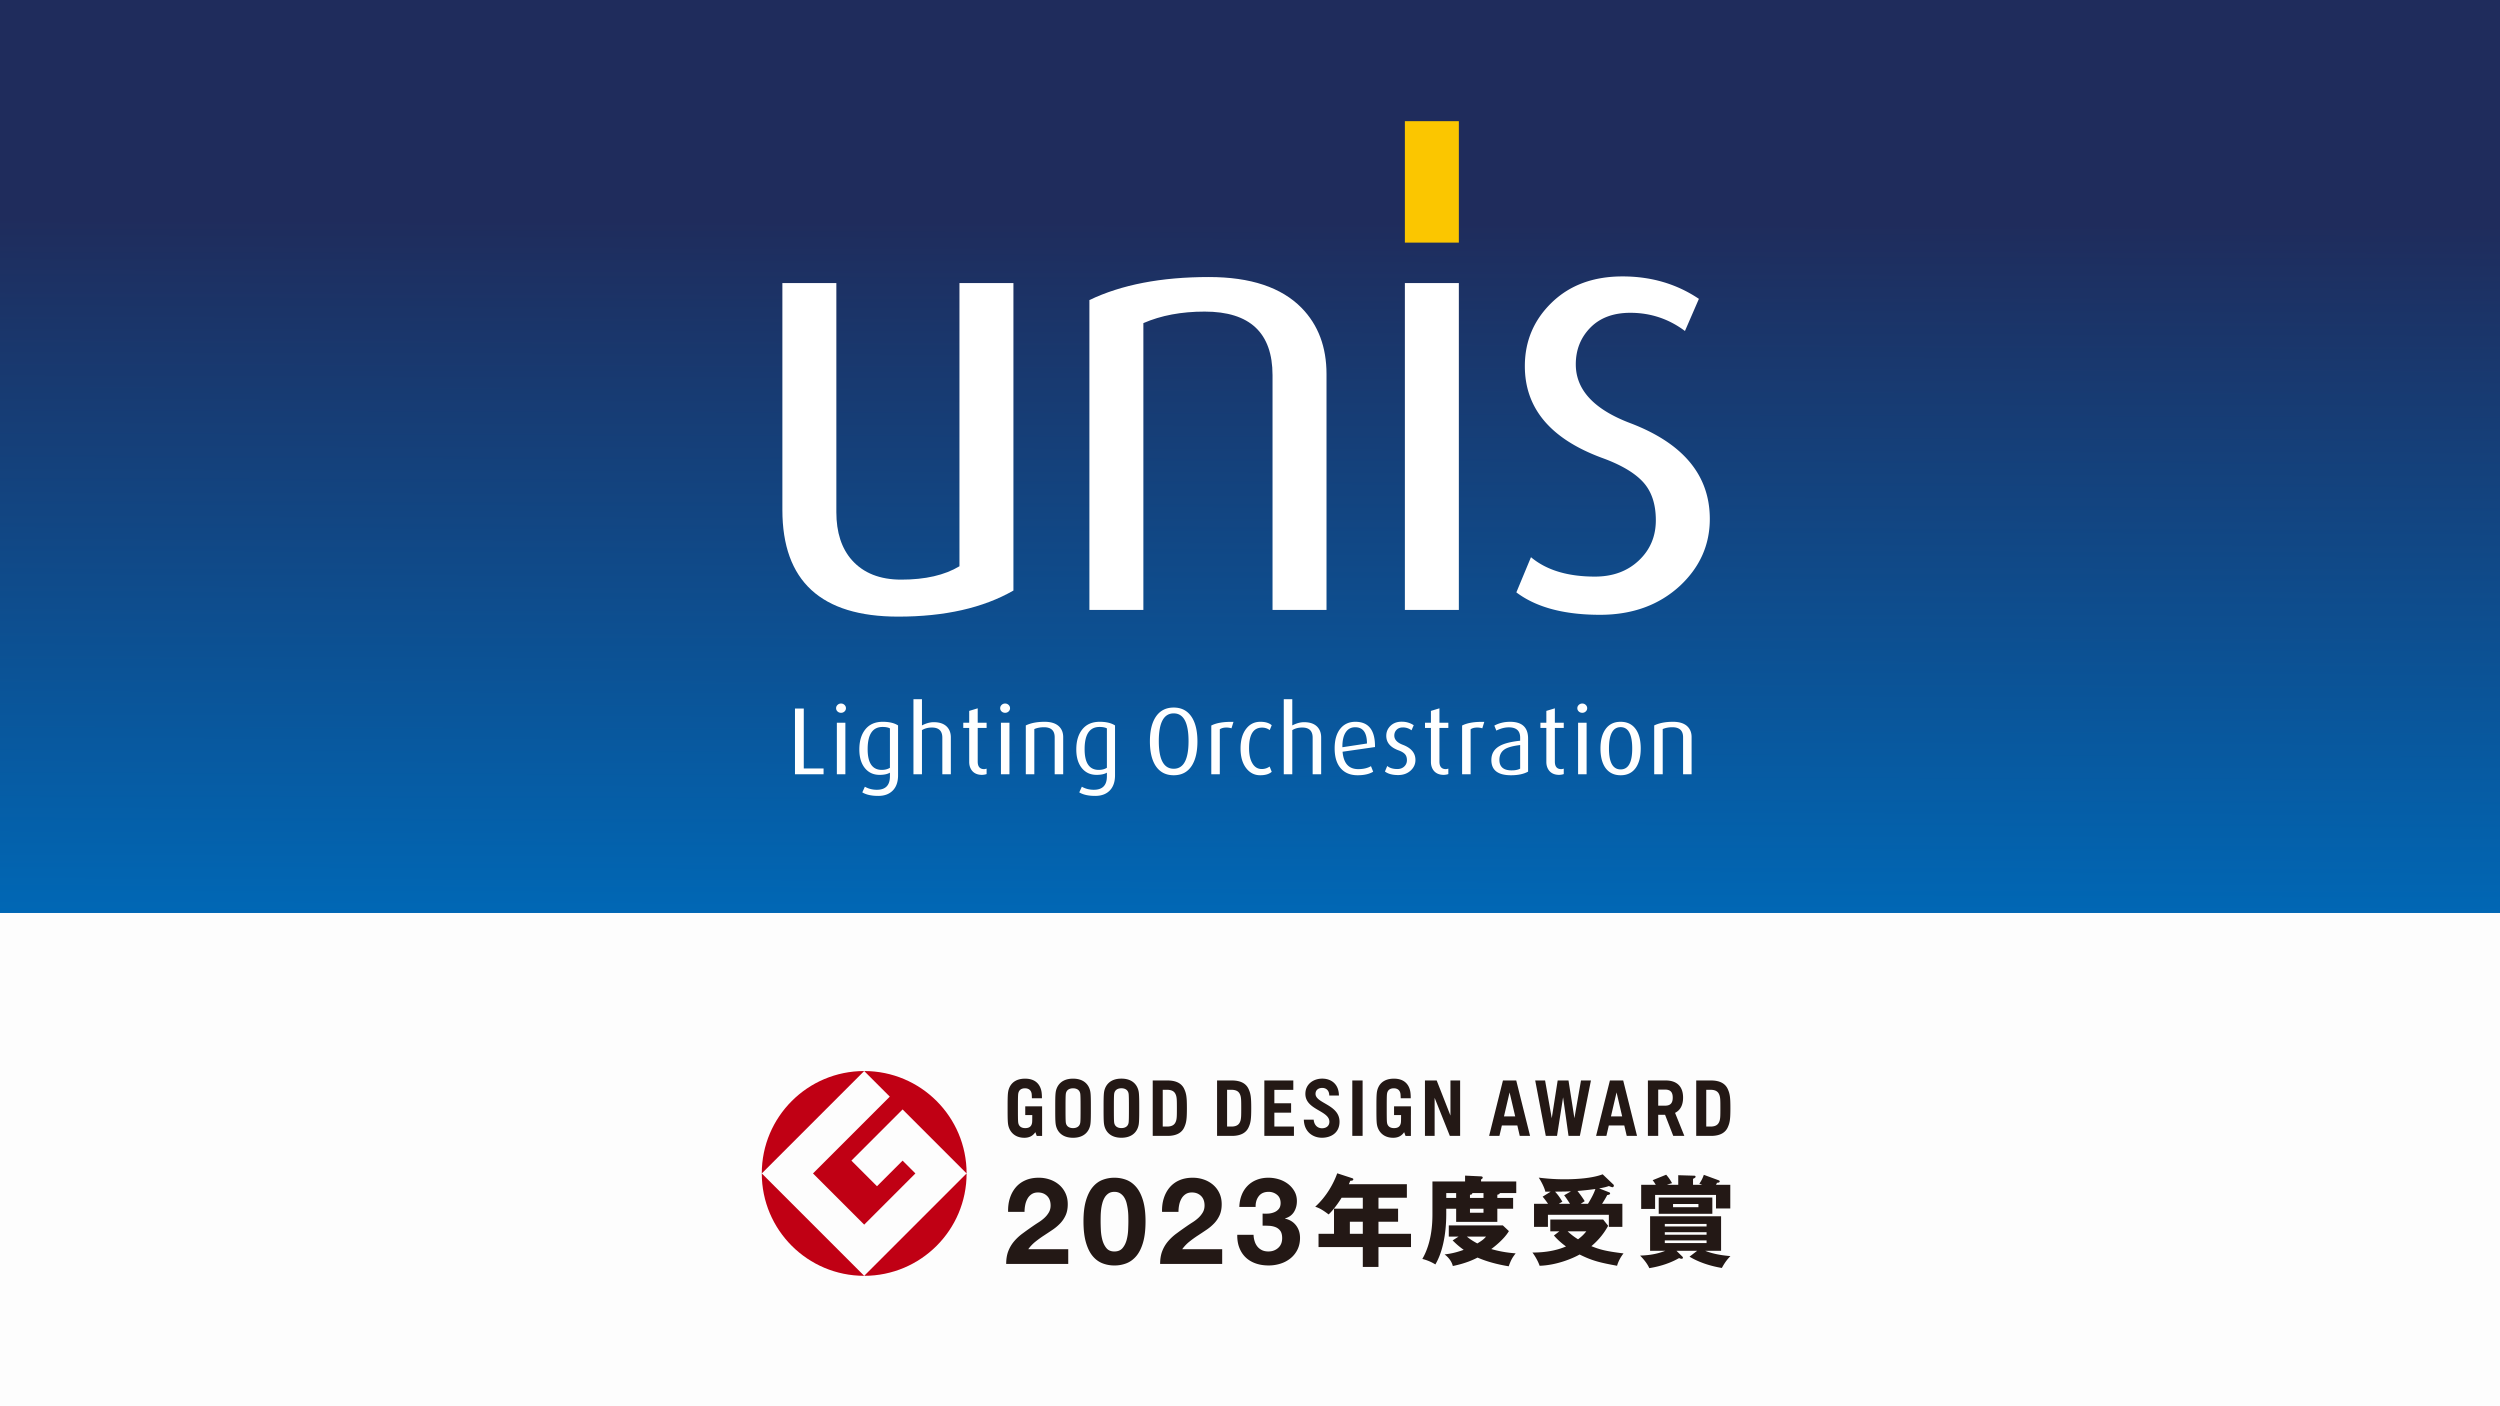
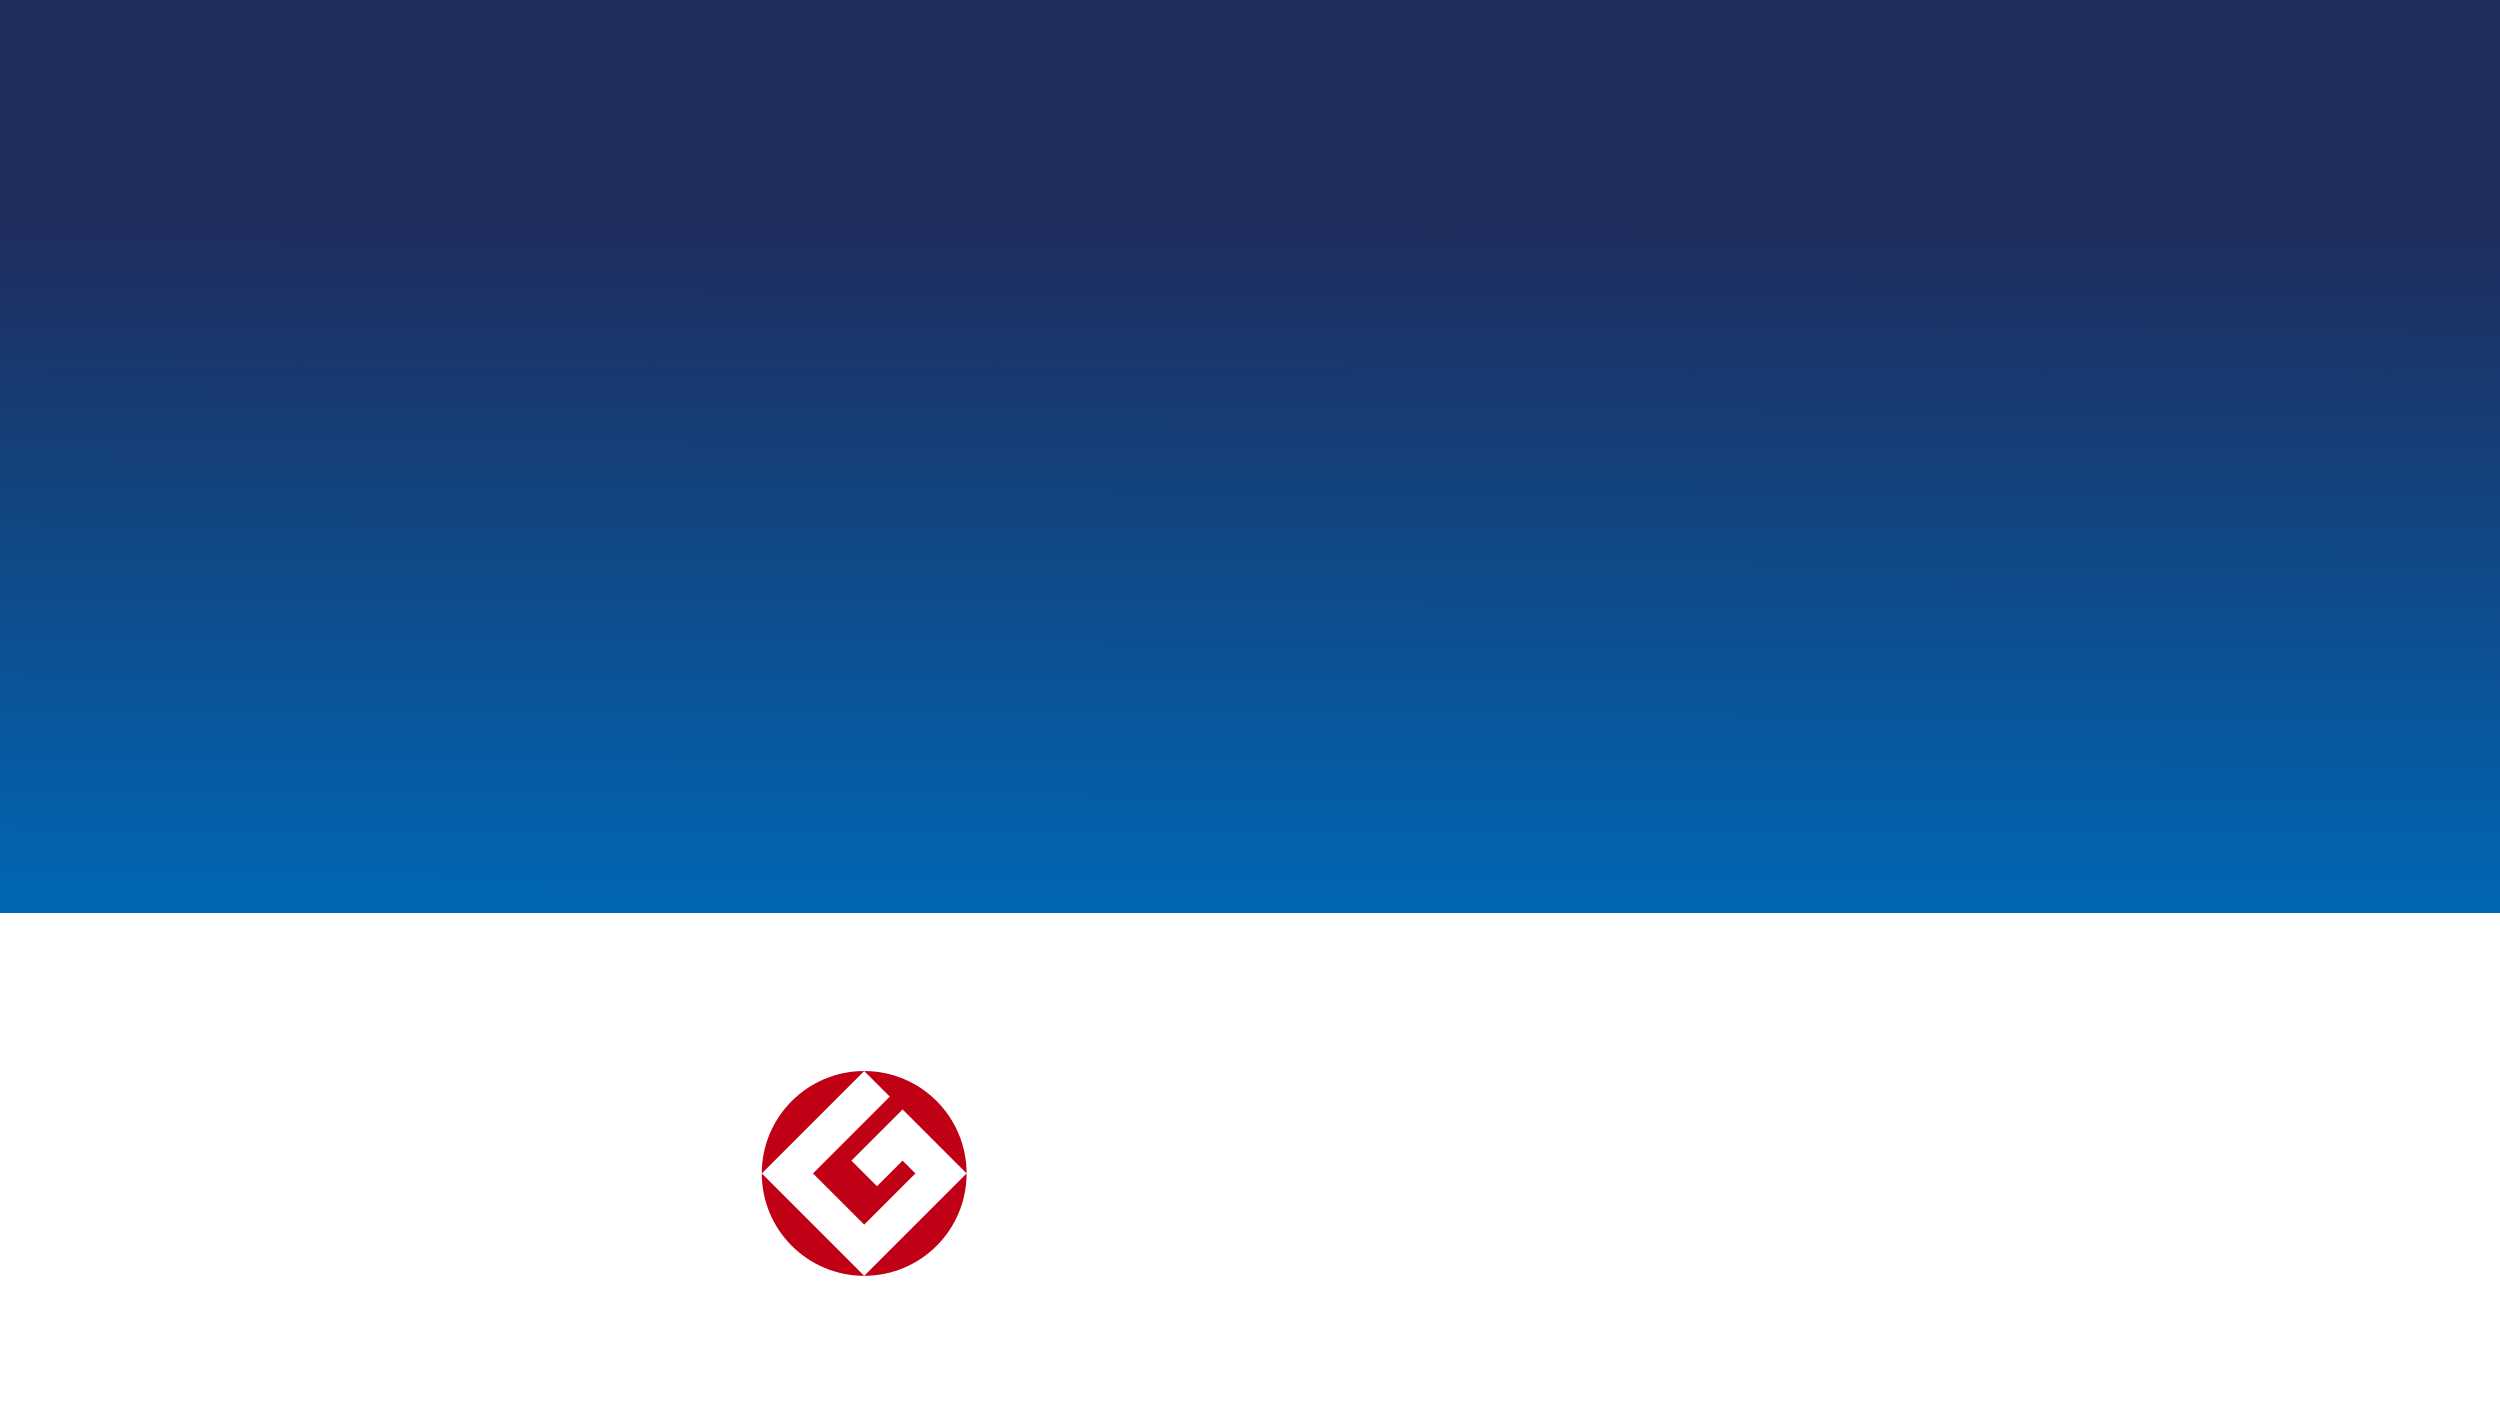
<svg xmlns="http://www.w3.org/2000/svg" viewBox="0 0 640 360">
  <defs>
    <linearGradient id="a" x1="318.656" x2="319.344" y1="236.23" y2="-3.283" gradientUnits="userSpaceOnUse">
      <stop offset="0" stop-color="#0068b6" />
      <stop offset=".75" stop-color="#1f2c5c" />
      <stop offset="1" stop-color="#1f2c5c" />
    </linearGradient>
  </defs>
-   <path fill="#fdfdfd" d="M0 0h640v360H0z" />
  <path fill="url(#a)" d="M-3.384-.952h644.769v234.675H-3.384z" />
-   <path fill="#fff" d="M259.437 151.181c-7.762 4.451-17.595 6.675-29.496 6.675-19.77 0-29.652-9.106-29.652-27.323V72.471h13.817v58.646c0 5.186 1.332 9.283 3.997 12.291 2.972 3.318 7.174 4.978 12.607 4.978 6.147 0 11.117-1.14 14.911-3.423V72.471h13.816v78.709ZM339.586 156.149h-13.817v-60.08c0-10.868-5.795-16.301-17.38-16.301-5.947 0-11.175.985-15.686 2.95v73.431h-13.817v-79.33c8.174-3.932 18.37-5.899 30.583-5.899 10.659 0 18.577 2.639 23.753 7.917 4.242 4.347 6.365 9.989 6.365 16.922v60.39Z" />
-   <path fill="#fbc600" d="M373.465 62.109h-13.817V31.021h13.817v31.088Z" />
-   <path fill="#fff" d="M373.465 156.149h-13.817V72.472h13.817v83.677ZM437.711 132.862c0 6.624-2.537 12.317-7.608 17.077-5.382 4.968-12.213 7.451-20.492 7.451-9.213 0-16.354-1.914-21.424-5.744l3.743-9.005c3.949 3.314 9.404 4.969 16.371 4.969 4.573 0 8.316-1.371 11.226-4.114 2.911-2.742 4.367-6.183 4.367-10.324s-1.094-7.399-3.277-9.781c-2.183-2.379-5.717-4.448-10.602-6.21-13.104-4.863-19.654-12.677-19.654-23.442 0-6.417 2.302-11.85 6.909-16.301 4.604-4.449 10.634-6.675 18.086-6.675 7.348 0 13.868 1.916 19.561 5.744l-3.57 8.228c-4.141-3.105-8.798-4.657-13.971-4.657-4.348 0-7.763 1.269-10.247 3.804-2.484 2.537-3.726 5.667-3.726 9.392 0 6.52 4.657 11.541 13.972 15.059 13.557 5.176 20.337 13.35 20.337 24.529ZM210.834 198.219h-7.32v-16.842h2.253v15.349h5.068v1.493ZM216.562 181.303c0 .328-.123.604-.367.832-.246.229-.54.343-.881.343-.359 0-.662-.114-.906-.343s-.367-.505-.367-.832c0-.325.122-.607.367-.844.245-.236.547-.355.906-.355.342 0 .635.119.881.355.244.237.367.519.367.844Zm-.147 16.916h-2.179v-13.194h2.179v13.194ZM229.903 198.488c0 1.665-.449 2.959-1.346 3.88-.898.922-2.138 1.383-3.722 1.383-1.73 0-3.093-.303-4.087-.905l.661-1.445c.914.522 1.934.783 3.06.783 2.236 0 3.354-1.15 3.354-3.452v-.929c-.637.375-1.518.563-2.643.563-1.584 0-2.844-.583-3.783-1.75-.939-1.168-1.408-2.754-1.408-4.762 0-2.155.518-3.872 1.555-5.153 1.036-1.281 2.517-1.922 4.443-1.922 1.647 0 2.953.31 3.916.93v12.777Zm-2.081-1.933v-10.087c-.441-.244-1.07-.366-1.885-.366-2.546 0-3.818 1.897-3.818 5.691 0 3.533 1.207 5.299 3.623 5.299.8 0 1.493-.178 2.081-.538ZM243.415 198.219h-2.179v-9.37c0-1.733-.89-2.6-2.668-2.6-.97 0-1.818.221-2.546.662v11.308h-2.179v-19.216h2.179v6.708c1.058-.555 2.065-.832 3.025-.832 1.53 0 2.677.417 3.441 1.25.618.687.927 1.57.927 2.649v9.442ZM252.571 198.167a4.14 4.14 0 0 1-1.175.199c-1.11 0-1.959-.353-2.546-1.057-.49-.606-.735-1.369-.735-2.286v-8.676h-1.518v-1.322h1.518v-3.036l2.179-.661v3.697h2.278v1.322h-2.278v8.631c0 1.28.55 1.918 1.646 1.918.129 0 .34-.04.631-.122v1.392ZM258.568 181.303c0 .328-.123.604-.367.832-.246.229-.54.343-.881.343-.359 0-.662-.114-.906-.343s-.367-.505-.367-.832c0-.325.122-.607.367-.844.245-.236.547-.355.906-.355.342 0 .635.119.881.355.244.237.367.519.367.844Zm-.147 16.916h-2.179v-13.194h2.179v13.194ZM272.178 198.219h-2.179v-9.474c0-1.714-.914-2.57-2.74-2.57-.938 0-1.763.156-2.473.466v11.578h-2.18V185.71c1.289-.62 2.897-.93 4.823-.93 1.681 0 2.929.416 3.746 1.248.669.686 1.003 1.576 1.003 2.668v9.523ZM285.446 198.488c0 1.665-.449 2.959-1.346 3.88-.898.922-2.138 1.383-3.722 1.383-1.73 0-3.093-.303-4.087-.905l.661-1.445c.914.522 1.934.783 3.06.783 2.236 0 3.354-1.15 3.354-3.452v-.929c-.637.375-1.518.563-2.643.563-1.584 0-2.844-.583-3.783-1.75-.939-1.168-1.408-2.754-1.408-4.762 0-2.155.518-3.872 1.555-5.153 1.036-1.281 2.517-1.922 4.443-1.922 1.647 0 2.953.31 3.916.93v12.777Zm-2.081-1.933v-10.087c-.441-.244-1.07-.366-1.885-.366-2.546 0-3.818 1.897-3.818 5.691 0 3.533 1.207 5.299 3.623 5.299.8 0 1.493-.178 2.081-.538ZM306.542 189.798c0 2.595-.465 4.643-1.395 6.145-1.045 1.681-2.604 2.521-4.676 2.521s-3.639-.84-4.7-2.521c-.93-1.502-1.395-3.55-1.395-6.145 0-2.578.465-4.618 1.395-6.119 1.061-1.698 2.628-2.546 4.7-2.546 2.057 0 3.615.849 4.676 2.546.93 1.501 1.395 3.541 1.395 6.119Zm-2.276-.073c0-4.732-1.266-7.099-3.794-7.099-2.546 0-3.818 2.367-3.818 7.099s1.272 7.074 3.818 7.074c2.529 0 3.794-2.358 3.794-7.074ZM315.77 184.804l-.51 1.641a4.314 4.314 0 0 0-1.288-.196c-.698 0-1.263.147-1.701.441v11.529h-2.18v-12.485c1.337-.686 3.231-.995 5.679-.93ZM325.562 197.582c-.653.588-1.64.881-2.962.881-1.469 0-2.673-.62-3.611-1.861-.938-1.239-1.407-2.904-1.407-4.994 0-2.121.481-3.802 1.444-5.043.914-1.192 2.122-1.787 3.624-1.787 1.272 0 2.244.294 2.912.881l-.514 1.248a3.2 3.2 0 0 0-1.959-.637c-2.22 0-3.329 1.754-3.329 5.264 0 1.615.277 2.897.832 3.842.57.996 1.379 1.494 2.423 1.494.735 0 1.403-.212 2.008-.637l.538 1.346ZM338.217 198.219h-2.179v-9.37c0-1.733-.889-2.6-2.668-2.6-.968 0-1.817.221-2.545.662v11.308h-2.18v-19.216h2.18v6.708c1.057-.555 2.065-.832 3.025-.832 1.529 0 2.676.417 3.44 1.25.618.687.927 1.57.927 2.649v9.442ZM351.999 191.243l-8.298 1.199c.245 2.971 1.583 4.455 4.014 4.455 1.289 0 2.374-.252 3.256-.758l.564 1.42c-.997.604-2.327.905-3.99.905-1.795 0-3.207-.563-4.235-1.689-1.094-1.192-1.64-2.922-1.64-5.19 0-2.187.497-3.884 1.493-5.092.947-1.143 2.22-1.714 3.819-1.714 3.393 0 5.067 2.154 5.018 6.463Zm-2.056-.906c0-2.774-1.009-4.161-3.024-4.161-1.009 0-1.797.408-2.366 1.224-.618.881-.918 2.179-.902 3.892l6.292-.955ZM362.353 194.548c0 1.045-.399 1.942-1.199 2.692-.849.783-1.926 1.175-3.232 1.175-1.452 0-2.578-.301-3.378-.905l.59-1.42c.624.522 1.484.783 2.582.783.721 0 1.311-.217 1.77-.649.459-.433.688-.975.688-1.628s-.172-1.167-.516-1.543c-.345-.374-.902-.701-1.673-.978-2.066-.767-3.098-1.999-3.098-3.697 0-1.012.362-1.868 1.088-2.57.727-.702 1.678-1.053 2.852-1.053 1.159 0 2.186.303 3.085.906l-.564 1.297a3.575 3.575 0 0 0-2.202-.735c-.686 0-1.225.2-1.616.6-.392.4-.588.893-.588 1.481 0 1.028.735 1.821 2.204 2.374 2.137.816 3.206 2.106 3.206 3.868ZM370.774 198.167a4.124 4.124 0 0 1-1.175.199c-1.11 0-1.958-.353-2.545-1.057-.49-.606-.736-1.369-.736-2.286v-8.676h-1.517v-1.322h1.517v-3.036l2.179-.661v3.697h2.278v1.322h-2.278v8.631c0 1.28.55 1.918 1.647 1.918.128 0 .34-.04.63-.122v1.392ZM379.978 184.804l-.51 1.641a4.319 4.319 0 0 0-1.288-.196c-.696 0-1.264.147-1.702.441v11.529h-2.179v-12.485c1.338-.686 3.232-.995 5.679-.93ZM391.19 197.534c-1.11.62-2.57.93-4.381.93-3.346 0-5.019-1.297-5.019-3.892 0-1.616.718-2.823 2.155-3.623 1.141-.637 2.879-1.077 5.213-1.322v-.807c0-1.747-.972-2.619-2.913-2.619-1.012 0-2.072.277-3.182.831l-.515-1.272c1.192-.653 2.538-.979 4.039-.979 3.068 0 4.602 1.428 4.602 4.284v8.469Zm-2.032-.758v-6.047c-1.844.229-3.142.58-3.892 1.053-.947.588-1.419 1.502-1.419 2.741 0 1.795 1.044 2.693 3.133 2.693.913 0 1.64-.147 2.179-.441ZM400.321 198.167a4.124 4.124 0 0 1-1.175.199c-1.11 0-1.958-.353-2.545-1.057-.49-.606-.736-1.369-.736-2.286v-8.676h-1.517v-1.322h1.517v-3.036l2.179-.661v3.697h2.278v1.322h-2.278v8.631c0 1.28.55 1.918 1.647 1.918.128 0 .34-.04.63-.122v1.392ZM406.318 181.303c0 .328-.122.604-.368.832a1.242 1.242 0 0 1-.881.343c-.359 0-.661-.114-.905-.343s-.368-.505-.368-.832c0-.325.123-.607.368-.844.245-.236.546-.355.905-.355.344 0 .638.119.881.355.246.237.368.519.368.844Zm-.147 16.916h-2.18v-13.194h2.18v13.194ZM420.026 191.635c0 2.04-.409 3.664-1.225 4.871-.897 1.306-2.202 1.959-3.915 1.959s-3.027-.653-3.941-1.959c-.816-1.207-1.224-2.83-1.224-4.871 0-2.073.416-3.705 1.248-4.897.897-1.305 2.195-1.958 3.892-1.958 1.729 0 3.044.653 3.94 1.958.816 1.175 1.225 2.807 1.225 4.897Zm-2.179 0c0-3.656-.988-5.483-2.962-5.483-1.991 0-2.987 1.827-2.987 5.483 0 3.557.996 5.336 2.987 5.336 1.974 0 2.962-1.779 2.962-5.336ZM433.049 198.219h-2.179v-9.474c0-1.714-.914-2.57-2.741-2.57-.938 0-1.762.156-2.472.466v11.578h-2.18V185.71c1.289-.62 2.897-.93 4.823-.93 1.681 0 2.928.416 3.744 1.248.67.686 1.004 1.576 1.004 2.668v9.523Z" />
  <path fill="#c00014" d="m195.016 300.398 26.217-26.214c-14.476 0-26.217 11.737-26.217 26.214M221.234 326.611l-26.217-26.213c0 14.479 11.74 26.213 26.217 26.213M208.124 300.398l13.11 13.109 13.106-13.109-3.276-3.276-6.554 6.553-6.553-6.553 13.107-13.108 16.386 16.385c0-14.477-11.737-26.214-26.216-26.214l6.552 6.554-19.661 19.66Z" />
  <path fill="#c00014" d="M221.234 326.611c14.479 0 26.216-11.734 26.216-26.213l-26.216 26.213Z" />
-   <path fill="#231815" d="M336.775 280.032c0-1.007.767-1.528 1.715-1.528.926 0 1.793.562 1.802 1.948h2.473c-.035-3.147-2.207-4.325-4.275-4.325-2.167 0-4.315 1.335-4.315 3.906 0 4.112 6.149 4.254 6.149 7.131 0 1.073-.809 1.671-1.894 1.671s-2.014-.755-2.128-2.203h-2.523c.097 3.255 2.443 4.631 4.651 4.631 2.188 0 4.489-1.166 4.489-4.099 0-4.41-6.144-4.679-6.144-7.131m66.274 6.226-1.515-9.659h-2.769l-1.515 9.659-1.709-9.659h-2.529l2.708 14.19h2.878l1.551-9.875 1.393 9.875h2.9l2.839-14.19h-2.547l-1.686 9.659Zm37.125.791c-.231.637-.698 1.351-2.284 1.351l-1.091-.009v-9.395l1.091-.011c1.586 0 2.053.715 2.284 1.353.238.652.243 1.436.243 3.356s-.005 2.701-.243 3.355m-2.167-10.45h-3.775v14.19h3.775c2.225 0 3.64-.753 4.298-2.194.541-1.192.678-2.091.678-4.9s-.136-3.708-.678-4.902c-.659-1.439-2.074-2.194-4.298-2.194m-120.498 10.45c-.234.637-.698 1.351-2.283 1.351l-1.092-.009v-9.395l1.092-.011c1.585 0 2.049.715 2.283 1.353.239.652.246 1.436.246 3.356s-.007 2.701-.246 3.355m-2.164-10.45h-3.776v14.19h3.776c2.225 0 3.638-.753 4.296-2.194.545-1.192.675-2.091.675-4.9s-.13-3.708-.675-4.902c-.657-1.439-2.071-2.194-4.296-2.194m-14.307 10.45c-.231.637-.699 1.351-2.282 1.351l-1.096-.009v-9.395l1.096-.011c1.582 0 2.051.715 2.282 1.353.239.652.246 1.436.246 3.356s-.007 2.701-.246 3.355m-2.167-10.45h-3.775v14.19h3.775c2.226 0 3.641-.753 4.297-2.194.545-1.192.678-2.091.678-4.9s-.132-3.708-.678-4.902c-.656-1.439-2.071-2.194-4.297-2.194m72.446 8.992-3.524-8.992h-3.005v14.19h2.477v-9.738l3.895 9.738h2.632V276.6h-2.476v8.992Zm54.944-2.541-1.759-.005v-4.107l1.759-.005c1.422 0 1.959.717 1.959 2.057s-.537 2.06-1.959 2.06m4.609-2.06c0-2.83-1.554-4.394-4.485-4.394h-2.557v.003h-1.966v14.19h2.639v-5.404h1.756l2.094 5.404h2.84l-2.376-5.9c1.351-.667 2.053-1.995 2.053-3.899m-18.465 4.809 1.436-6.145 1.436 6.145h-2.873Zm-.266-9.2-3.541 14.19h2.639l.624-2.677h3.958l.626 2.677h2.637l-3.541-14.19h-3.402Zm-27.12 9.2 1.436-6.145 1.44 6.145h-2.877Zm-.263-9.2-3.54 14.19h2.637l.628-2.677h3.957l.622 2.677h2.639l-3.541-14.19h-3.402Zm-95.83 10.803c-.147.963-.905 1.386-1.847 1.386-.936 0-1.694-.424-1.847-1.386-.07-.471-.077-1.845-.077-3.707s.007-3.237.077-3.708c.153-.963.911-1.389 1.847-1.389.942 0 1.7.427 1.847 1.389.074.471.082 1.844.082 3.708s-.008 3.236-.082 3.707m2.595-7.831c-.263-1.682-1.47-3.444-4.442-3.444s-4.173 1.762-4.435 3.444c-.128.813-.126 2.317-.126 4.124s-.003 3.309.126 4.123c.262 1.679 1.466 3.444 4.435 3.444s4.178-1.764 4.442-3.444c.124-.814.124-2.317.124-4.123s0-3.312-.124-4.124m-14.974 7.839c-.15.96-.904 1.386-1.845 1.386s-1.696-.427-1.845-1.386c-.073-.472-.08-1.845-.08-3.708s.007-3.237.08-3.71c.15-.961.906-1.386 1.845-1.386s1.696.425 1.845 1.386c.076.472.08 1.847.08 3.71s-.004 3.236-.08 3.708m2.595-7.834c-.263-1.679-1.47-3.441-4.44-3.441s-4.174 1.762-4.437 3.441c-.127.815-.124 2.319-.124 4.126s-.003 3.31.124 4.124c.263 1.679 1.467 3.443 4.437 3.443s4.177-1.763 4.44-3.443c.126-.814.124-2.317.124-4.124s.001-3.31-.124-4.126m67.05 11.213h2.637V276.6h-2.637v14.19Zm-19.954-5.953h4.286v-2.398h-4.286v-3.441h4.852V276.6h-7.416v14.19h7.578v-2.398h-5.014v-3.556Zm-63.771.618h1.797c-.008.927 0 1.634-.05 1.956-.159 1.013-.779 1.386-1.758 1.386-.938 0-1.636-.427-1.786-1.386-.076-.472-.08-1.845-.08-3.708s.004-3.237.08-3.71c.15-.961.795-1.386 1.733-1.386.919 0 1.558.466 1.702 1.392.03.203.053.718.063 1.157h2.569a11.495 11.495 0 0 0-.09-1.578c-.254-1.631-1.285-3.441-4.208-3.441-2.969 0-4.103 1.762-4.363 3.441-.127.815-.127 2.319-.127 4.126s0 3.31.127 4.124c.265 1.7 1.534 3.443 4.163 3.443 1.273 0 2.182-.494 2.811-1.436l.358.964h1.373v-7.584h-4.315v2.242Zm94.411 0h1.8c-.008.927-.003 1.634-.053 1.956-.159 1.013-.775 1.386-1.755 1.386-.941 0-1.639-.427-1.789-1.386-.073-.472-.077-1.845-.077-3.708s.004-3.237.077-3.71c.15-.961.796-1.386 1.736-1.386.919 0 1.555.466 1.7 1.392.032.203.055.718.068 1.157h2.565a11.51 11.51 0 0 0-.089-1.578c-.254-1.631-1.284-3.441-4.207-3.441-2.971 0-4.101 1.762-4.363 3.441-.128.815-.126 2.319-.126 4.126s-.003 3.31.126 4.124c.266 1.7 1.531 3.443 4.161 3.443 1.276 0 2.184-.494 2.811-1.436l.358.964h1.373v-5.342h.004v-2.242h-4.319v2.242ZM258.513 306.798c.329-1.061.823-1.989 1.482-2.781s1.489-1.411 2.488-1.855c.999-.441 2.148-.664 3.445-.664.99 0 1.932.155 2.828.464a7.31 7.31 0 0 1 2.364 1.328 6.336 6.336 0 0 1 1.623 2.132c.402.845.602 1.793.602 2.843 0 1.092-.176 2.029-.525 2.812a7.42 7.42 0 0 1-1.39 2.086 11.768 11.768 0 0 1-1.963 1.654c-.732.494-1.467.984-2.209 1.467a28.404 28.404 0 0 0-2.163 1.561 9.803 9.803 0 0 0-1.855 1.947h10.229v3.771h-15.884c0-1.257.18-2.349.541-3.276a8.723 8.723 0 0 1 1.467-2.487 12.787 12.787 0 0 1 2.179-2.024 95.047 95.047 0 0 1 2.642-1.886c.474-.329.977-.664 1.513-1.004s1.026-.715 1.467-1.127a6.037 6.037 0 0 0 1.114-1.39c.298-.516.448-1.102.448-1.762 0-1.05-.305-1.87-.913-2.457s-1.385-.88-2.331-.88c-.64 0-1.18.15-1.623.448-.444.298-.799.69-1.066 1.174a5.382 5.382 0 0 0-.571 1.607 9.061 9.061 0 0 0-.171 1.746h-4.203c-.04-1.237.104-2.384.433-3.445M278.005 307.354c.423-1.432.994-2.58 1.716-3.445.72-.865 1.559-1.484 2.519-1.855a8.364 8.364 0 0 1 3.043-.556c1.092 0 2.117.186 3.075.556.957.371 1.802.99 2.534 1.855.73.865 1.308 2.013 1.729 3.445.423 1.432.634 3.198.634 5.299 0 2.164-.212 3.972-.634 5.424-.421 1.453-.999 2.611-1.729 3.476-.732.865-1.577 1.482-2.534 1.854a8.444 8.444 0 0 1-3.075.556 8.343 8.343 0 0 1-3.043-.556c-.96-.371-1.8-.988-2.519-1.854-.722-.865-1.293-2.024-1.716-3.476-.423-1.453-.633-3.26-.633-5.424 0-2.101.211-3.866.633-5.299m3.816 7.54c.042.876.17 1.72.387 2.534.216.814.56 1.509 1.034 2.086s1.154.865 2.04.865c.906 0 1.601-.289 2.086-.865s.834-1.272 1.05-2.086c.217-.814.346-1.658.386-2.534.042-.875.062-1.623.062-2.241 0-.37-.005-.818-.015-1.343a14.86 14.86 0 0 0-.124-1.623 14.965 14.965 0 0 0-.309-1.652 5.091 5.091 0 0 0-.602-1.469 3.316 3.316 0 0 0-1.021-1.05c-.412-.267-.917-.402-1.513-.402s-1.098.135-1.5.402a3.25 3.25 0 0 0-.988 1.05 5.672 5.672 0 0 0-.602 1.469 11.41 11.41 0 0 0-.309 1.652 18.066 18.066 0 0 0-.108 1.623c-.011.525-.016.973-.016 1.343 0 .618.022 1.366.062 2.241M297.922 306.798c.329-1.061.823-1.989 1.482-2.781a6.755 6.755 0 0 1 2.488-1.855c.999-.441 2.148-.664 3.445-.664.99 0 1.932.155 2.828.464a7.31 7.31 0 0 1 2.364 1.328 6.336 6.336 0 0 1 1.623 2.132c.402.845.602 1.793.602 2.843 0 1.092-.176 2.029-.525 2.812a7.42 7.42 0 0 1-1.39 2.086 11.768 11.768 0 0 1-1.963 1.654c-.732.494-1.467.984-2.209 1.467a28.404 28.404 0 0 0-2.163 1.561 9.803 9.803 0 0 0-1.855 1.947h10.229v3.771h-15.884c0-1.257.18-2.349.541-3.276a8.723 8.723 0 0 1 1.467-2.487 12.787 12.787 0 0 1 2.179-2.024 95.047 95.047 0 0 1 2.642-1.886c.474-.329.977-.664 1.513-1.004s1.026-.715 1.467-1.127a6.037 6.037 0 0 0 1.114-1.39c.298-.516.448-1.102.448-1.762 0-1.05-.305-1.87-.913-2.457s-1.385-.88-2.331-.88c-.64 0-1.18.15-1.623.448-.444.298-.799.69-1.066 1.174a5.382 5.382 0 0 0-.571 1.607 9.061 9.061 0 0 0-.171 1.746h-4.203c-.04-1.237.104-2.384.433-3.445M324.743 310.675a4.723 4.723 0 0 0 1.498-.356 2.85 2.85 0 0 0 1.143-.848c.297-.373.452-.867.452-1.485 0-.926-.313-1.638-.929-2.132a3.324 3.324 0 0 0-2.134-.74c-1.111 0-1.951.364-2.518 1.095-.568.732-.841 1.654-.818 2.766h-4.174c.04-1.112.244-2.126.603-3.043a6.948 6.948 0 0 1 1.512-2.364 6.7 6.7 0 0 1 2.335-1.531c.907-.36 1.916-.54 3.028-.54.865 0 1.732.13 2.596.386a7.418 7.418 0 0 1 2.331 1.157 6.216 6.216 0 0 1 1.682 1.886c.435.741.655 1.598.655 2.564 0 1.053-.257 1.98-.757 2.782-.509.805-1.264 1.35-2.275 1.639v.059c1.193.267 2.134.846 2.812 1.732.68.886 1.022 1.945 1.022 3.182 0 1.133-.224 2.142-.663 3.029a6.65 6.65 0 0 1-1.779 2.223 7.791 7.791 0 0 1-2.562 1.359 9.863 9.863 0 0 1-3.031.463c-1.218 0-2.325-.174-3.32-.524-1-.351-1.848-.86-2.551-1.53-.702-.671-1.239-1.489-1.62-2.458-.381-.965-.564-2.079-.541-3.336h4.17c.018.575.112 1.13.279 1.654.161.524.401.977.71 1.358.311.382.694.686 1.158.913.463.228 1.015.339 1.652.339.99 0 1.825-.302 2.503-.911.684-.607 1.021-1.436 1.021-2.487 0-.824-.159-1.451-.477-1.885a2.753 2.753 0 0 0-1.222-.942 5.118 5.118 0 0 0-1.621-.34 32.194 32.194 0 0 0-1.688-.047v-3.089c.475.041.976.041 1.515 0M348.878 312.757h-3.313v3.104h3.313v-3.104Zm4.01-3.336h5.021v3.336h-5.021v3.104h8.329v3.389h-8.329v5.085h-4.01v-5.085h-11.333v-3.389h3.96v-6.44h7.374v-2.794h-5.435c-.101.18-1.631 2.668-3.314 4.269-1.96-1.501-2.838-1.789-3.437-1.968 2.82-2.564 4.659-5.82 5.638-8.563l3.806 1.241c.157.054.311.131.311.285 0 .339-.363.364-.774.392-.13.332-.258.621-.363.877h14.85v3.468h-7.271v2.794ZM376.312 310.467h3.464v-1.029h-3.464v1.029Zm3.464-3.789v-1.255h-2.857c0 .377-.404.425-.608.425v.83h3.464Zm-4.265 9.887c.501.405 1.156.931 2.686 1.758.979-.603 1.557-.952 2.233-1.758h-4.919Zm-2.736-11.143h-2.533v1.255h2.533v-1.255Zm.626 11.143h-2.511v-2.861h13.836l1.555 1.457c-1.26 2.132-3.893 4.142-4.518 4.594 2.684.775 4.761.979 6.246 1.107-.926 1.177-1.229 1.805-1.781 3.309-1.38-.227-4.772-.828-7.98-2.234-1.056.555-3.015 1.484-6.33 2.164-.173-.833-.849-2.061-2.105-2.967 1.18-.149 2.608-.35 4.894-1.176-1.509-1.08-2.21-1.809-2.836-2.411l1.53-.981Zm13.958-9.887v2.759h-4.043v3.364h-10.541v-3.364h-2.534v1.332c0 5.62-1.107 10.114-2.789 12.925a11.6 11.6 0 0 0-3.336-1.404c2.357-4.043 2.587-8.914 2.587-11.345v-8.486h8.357v-1.503l4.089.196c.126 0 .427.054.427.332 0 .223-.301.4-.427.45v.525h9.013v2.963h-4.216c0 .275-.452.402-.629.425v.83h4.043ZM406.52 308.176c.998-1.632 1.557-2.759 1.901-3.791-.344.05-2.36.327-4.593.504.98 1.227 1.535 2.082 1.86 2.608-.679.452-.805.528-1.029.679h1.86Zm-5.202 7.052a16.538 16.538 0 0 0 2.661 2.033c1.179-.879 1.656-1.481 2.111-2.033h-4.772Zm.851-10.241c-1.424.051-1.878.051-4.088.076.759.778 1.257 1.534 1.886 2.561-.127.076-.755.451-.907.552h2.862c-.954-1.458-1.052-1.608-1.504-2.184l1.751-1.004Zm9.796.251c.121.051.224.126.224.302 0 .251-.377.352-.749.401-.231.454-.402.806-1.308 2.234h5.195v5.898h-3.46v-3.087h-15.594v3.087h-3.563v-5.898h3.591a24.703 24.703 0 0 0-1.384-1.833l2.059-1.28c-.95 0-1.054 0-1.351.024-.302-1.204-1.108-2.711-1.708-3.611 1.253.151 3.54.423 6.622.423 2.969 0 7.079-.25 9.742-1.277l2.709 2.584c.126.101.155.201.155.302 0 .25-.155.425-.375.425-.155 0-.606-.2-.903-.301-.683.225-1.057.351-2.489.603l2.588 1.003Zm-12.778 9.99h-2.309v-3.035h13.526l1.282 1.605c-1.381 2.56-3.137 4.24-4.293 5.22 2.308.93 3.815 1.305 8.232 1.856-.724.879-1.378 2.134-1.656 3.164-4.065-.753-6.249-1.206-9.588-2.888-1.856 1.054-5.976 2.763-10.238 2.888-.429-1.282-1.335-2.739-1.837-3.387 3.286 0 6.13-.505 8.589-1.558-1.582-1.156-2.512-2.132-3.089-2.809l1.381-1.057ZM428.3 309.047h6.498v-.83H428.3v.83Zm-2.11 9.175h10.693v-.679H426.19v.679Zm0-2.132h10.693v-.655H426.19v.655Zm10.692-2.761H426.19v.651h10.692v-.651Zm1.478-2.601h-13.727v-4.166h13.727v4.166Zm-8.73-7.416v-2.458l4.139.124c.123 0 .3.074.3.251 0 .227-.201.327-.653.554v1.53h2.361c-.176-.073-.352-.148-.751-.277.452-.674.828-1.307 1.153-2.282l3.818 1.405c.127.05.25.124.25.277 0 .35-.531.35-.703.35-.073.2-.101.25-.25.526h3.661v6.049h-3.661v-3.463h-15.588v3.588h-3.565v-6.175h3.742c-.404-.652-.531-.856-.809-1.18l3.468-1.405c.628.729.98 1.228 1.507 2.159-.755.224-1.006.301-1.301.427h2.884Zm4.84 16.894h-5.292l1.531 1.505c.051.053.124.175.124.251 0 .203-.151.277-.351.277-.25 0-.427-.074-.629-.177-2.961 1.708-6.001 2.31-7.629 2.585-.651-1.455-1.86-2.711-2.362-3.212 1.283-.051 3.843-.175 6.452-1.23h-3.891v-8.834h18.175v8.834h-4.069c2.384.979 5.249 1.254 6.456 1.354-.753.805-1.358 1.508-2.188 3.038-1.027-.174-4.871-.828-8.28-2.886l1.953-1.505Z" />
</svg>